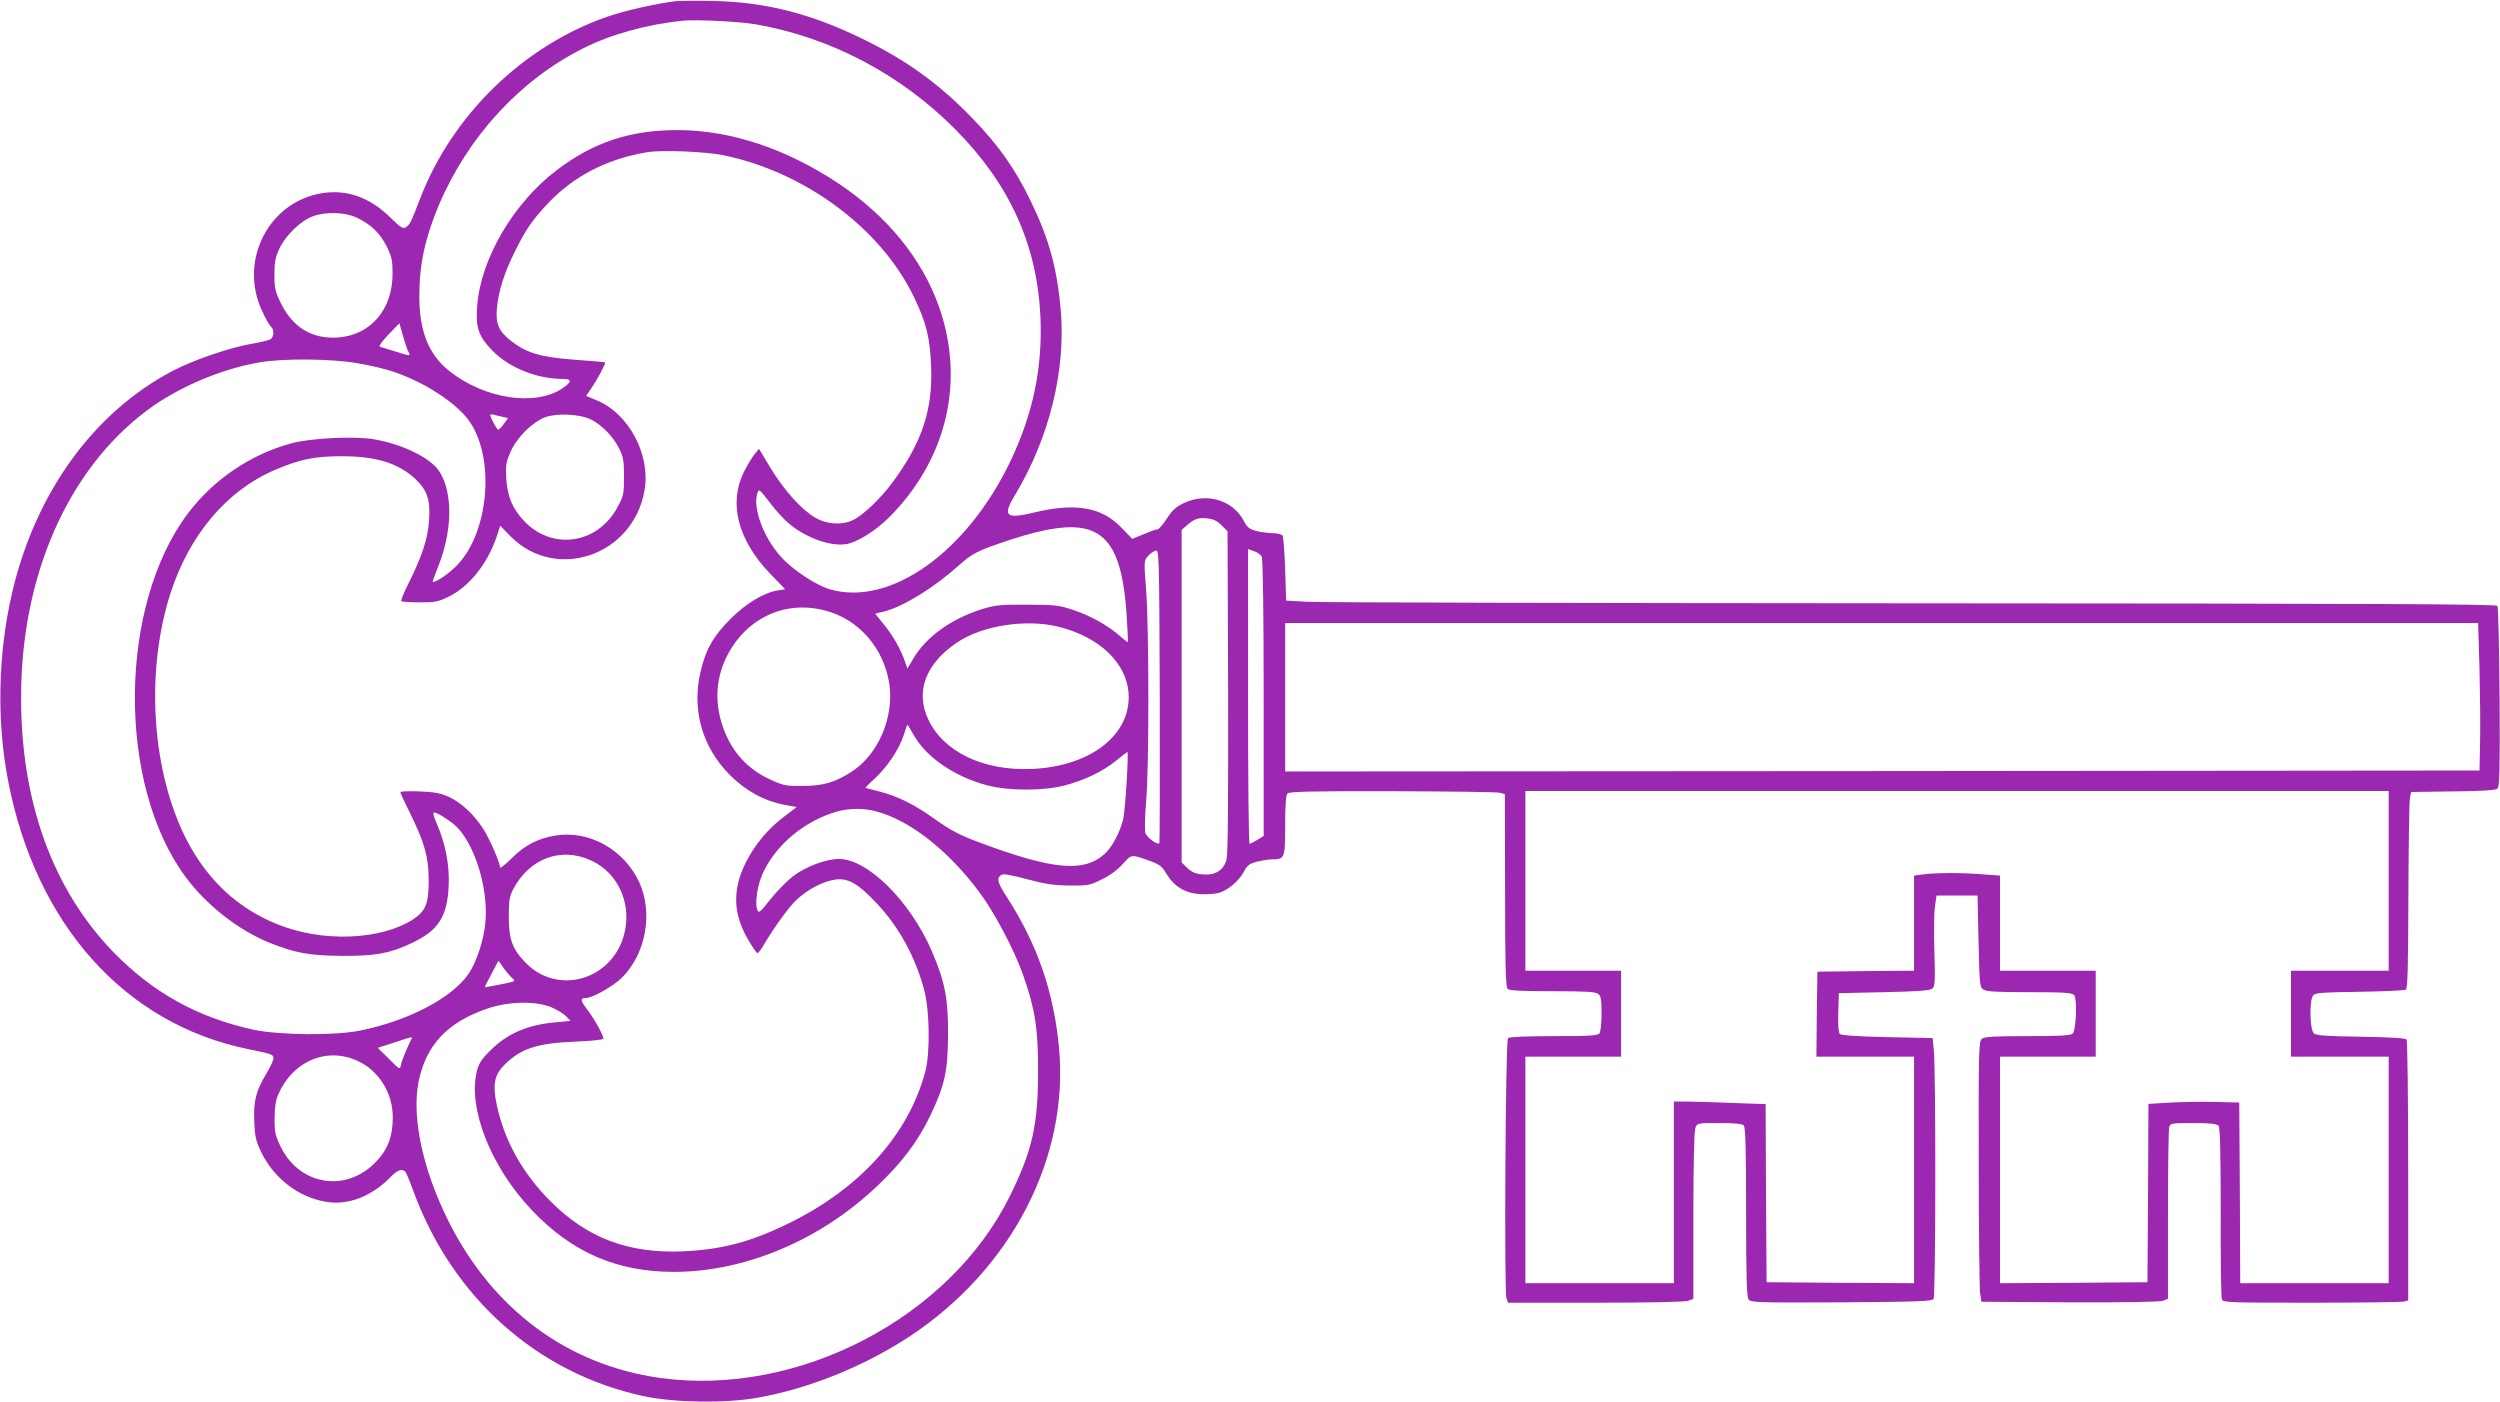
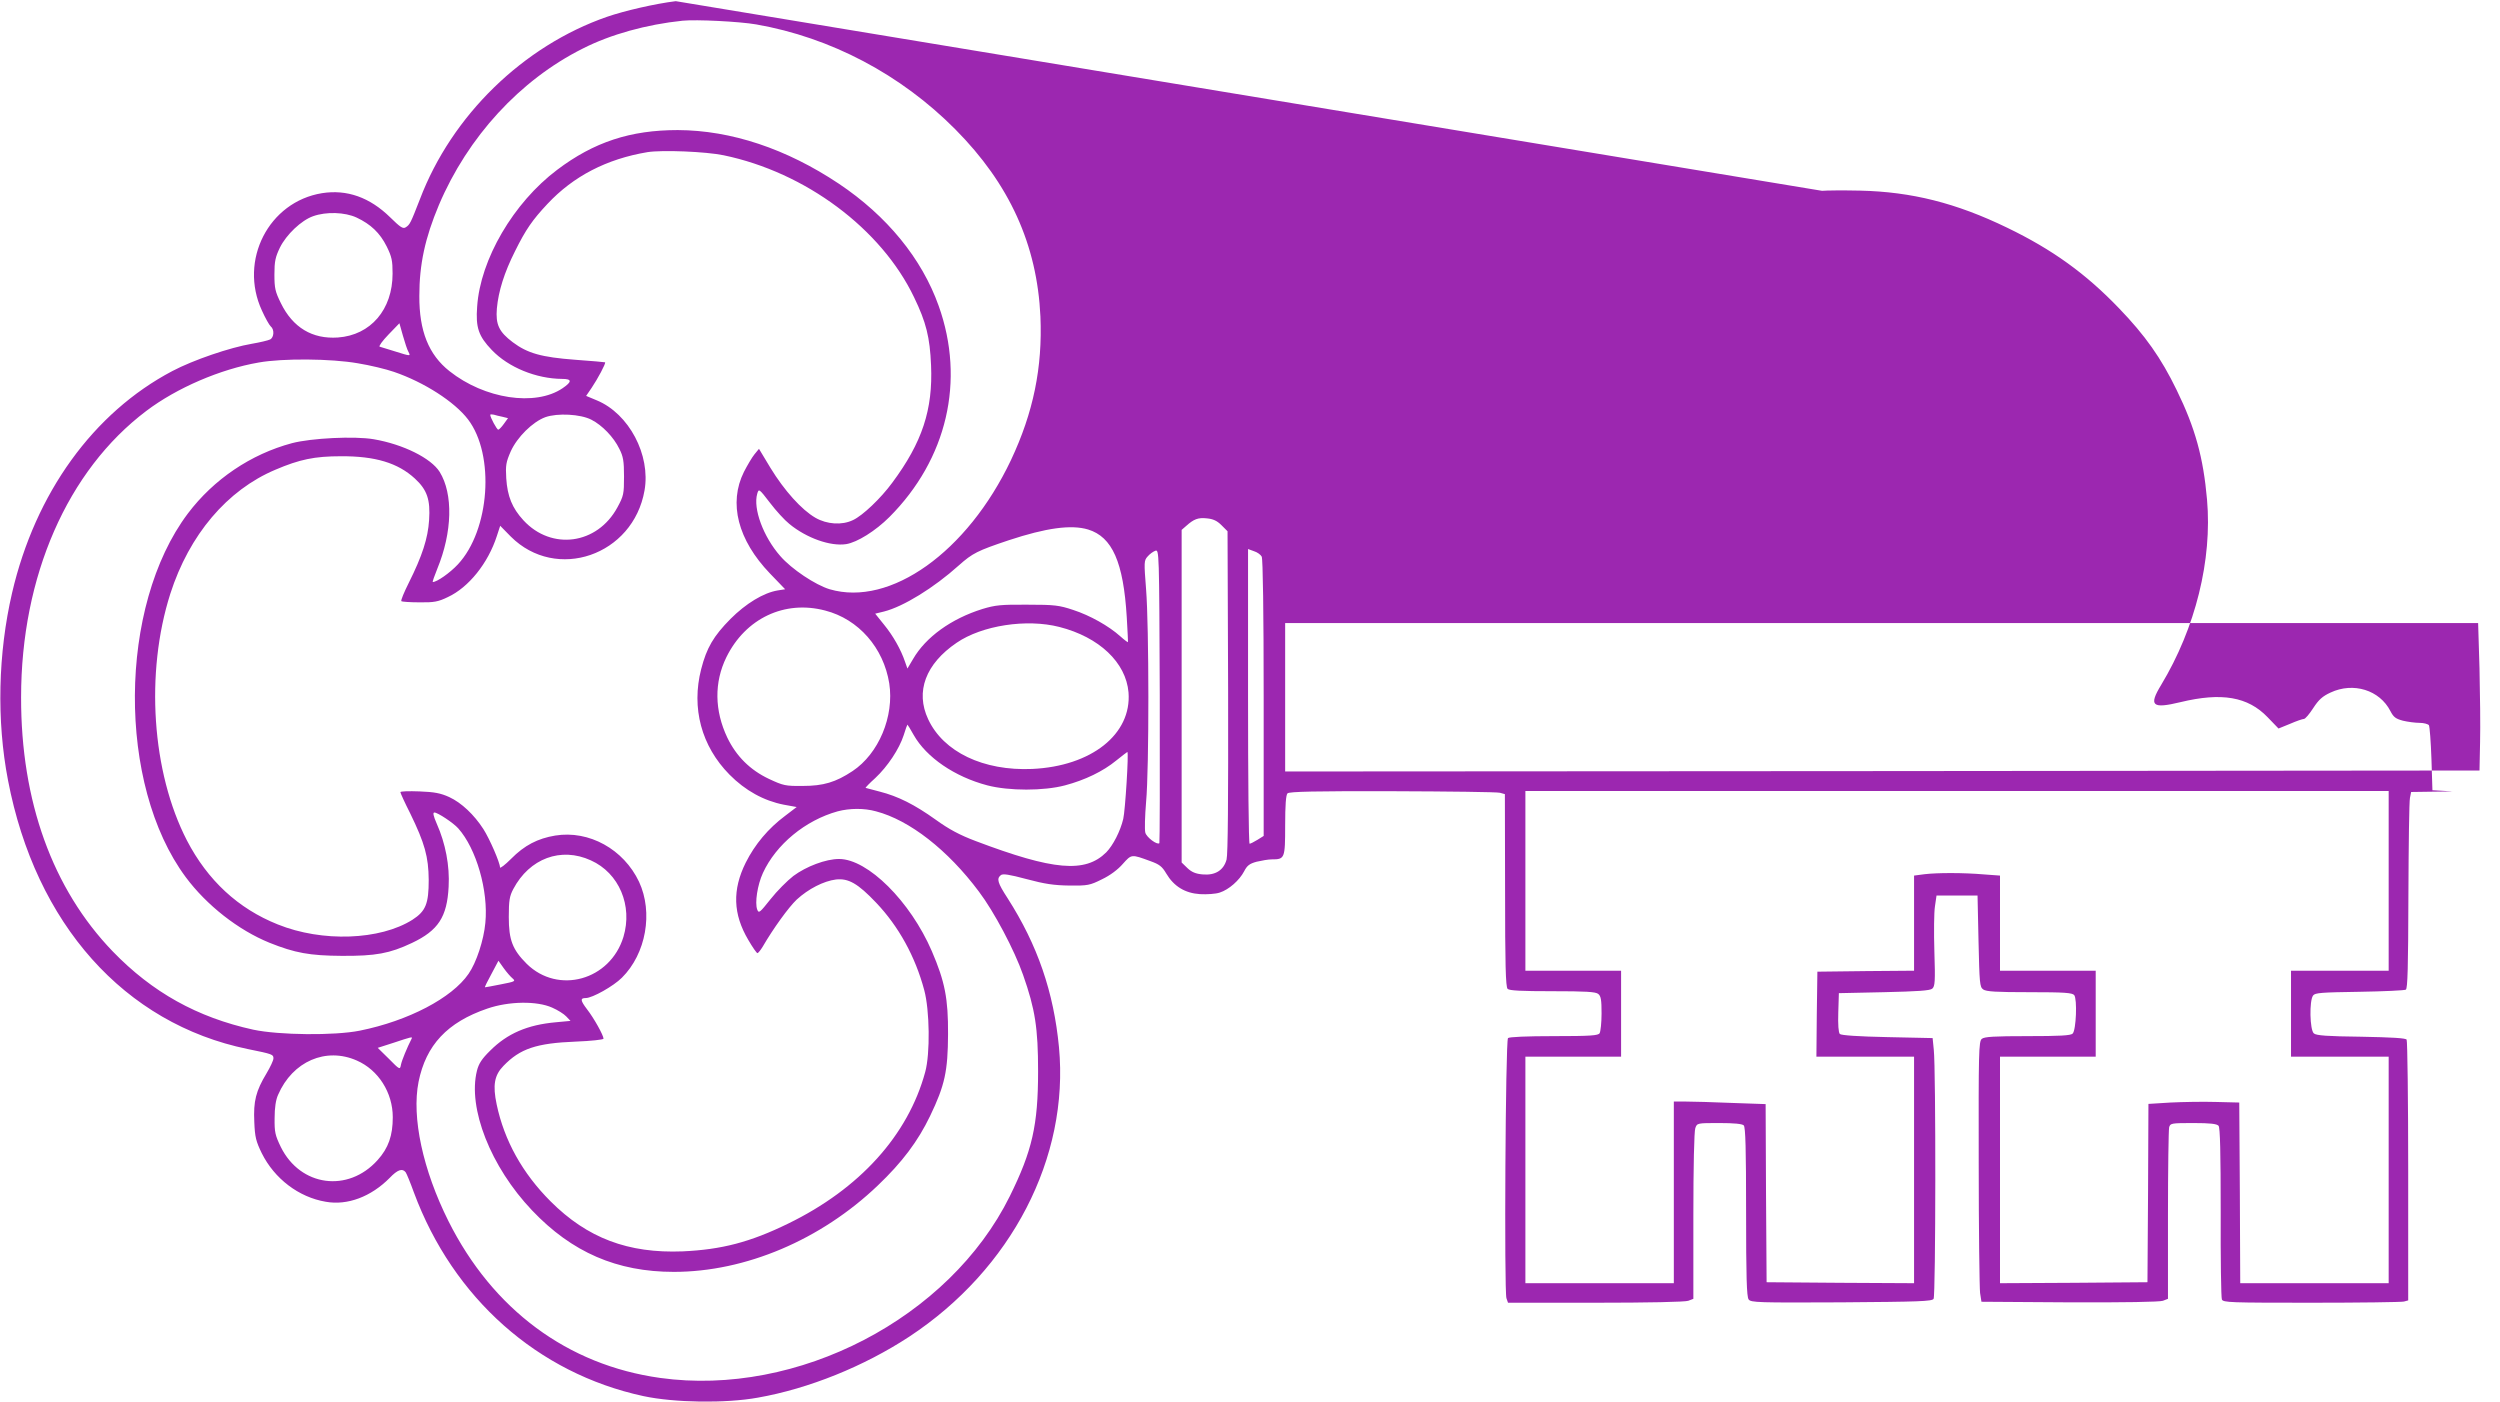
<svg xmlns="http://www.w3.org/2000/svg" version="1.0" width="1280pt" height="718pt" viewBox="0 0 1280 718" preserveAspectRatio="xMidYMid meet">
  <g transform="translate(0,718) scale(0.1,-0.1)" fill="#9c27b0" stroke="none">
-     <path d="M3460 7174 c-106 -13 -262 -49 -352 -80 -429 -149 -795 -505 -958 -934 -48 -123 -51 -130 -73 -144 -14 -9 -28 1 -79 51 -105 103 -222 144 -349 124 -273 -44 -427 -344 -308 -601 17 -38 38 -75 45 -81 20 -16 17 -57 -3 -67 -10 -5 -52 -15 -93 -22 -112 -19 -300 -83 -408 -140 -404 -213 -701 -624 -820 -1135 -72 -309 -80 -655 -21 -960 141 -736 596 -1246 1227 -1376 129 -26 132 -28 132 -48 0 -10 -16 -44 -35 -76 -55 -91 -68 -143 -63 -249 3 -79 9 -100 38 -160 65 -131 190 -226 328 -249 111 -20 232 26 327 122 40 42 65 51 82 29 5 -7 24 -53 42 -103 201 -542 634 -926 1175 -1043 158 -34 421 -38 586 -8 261 46 543 160 775 312 524 345 820 917 767 1482 -27 283 -110 524 -263 763 -52 80 -57 100 -35 118 10 9 42 4 132 -20 93 -25 141 -32 219 -33 94 -1 105 1 167 32 42 20 82 50 107 79 45 50 43 50 141 14 45 -16 60 -27 81 -63 39 -66 96 -101 173 -106 35 -2 81 1 101 8 47 15 101 63 125 109 15 29 27 39 64 49 26 6 60 12 77 12 67 0 69 4 69 173 0 106 4 157 12 165 9 9 141 12 537 11 290 -1 537 -4 551 -8 l25 -7 1 -492 c0 -379 3 -495 13 -505 9 -9 70 -12 230 -12 170 0 221 -3 234 -14 14 -11 17 -31 17 -100 0 -47 -5 -93 -10 -101 -7 -12 -46 -15 -234 -15 -139 0 -229 -4 -235 -10 -13 -13 -20 -1298 -8 -1332 l8 -23 449 0 c267 0 459 4 474 10 l26 10 0 424 c0 252 4 435 10 450 9 26 10 26 123 26 75 0 117 -4 125 -12 9 -9 12 -121 12 -443 0 -331 3 -435 13 -448 11 -16 47 -17 475 -15 398 3 464 5 472 18 11 17 12 1177 1 1275 l-6 60 -232 5 c-147 3 -236 9 -243 16 -7 7 -10 48 -8 110 l3 99 231 5 c173 4 235 8 247 18 14 12 16 36 11 190 -3 98 -2 202 3 232 l8 55 105 0 105 0 5 -233 c5 -217 6 -235 24 -248 16 -11 65 -14 237 -14 179 0 219 -3 229 -15 16 -20 10 -179 -8 -197 -10 -10 -66 -13 -231 -13 -170 0 -222 -3 -234 -14 -16 -12 -17 -68 -16 -635 0 -341 4 -641 7 -666 l7 -45 452 -3 c279 -1 461 2 477 8 l26 10 0 427 c0 236 3 438 6 451 6 21 10 22 124 22 87 0 120 -4 129 -14 8 -9 11 -137 11 -443 -1 -236 2 -437 6 -446 6 -16 42 -17 458 -17 248 0 461 3 474 6 l22 6 0 662 c0 363 -4 666 -8 673 -5 8 -75 12 -233 15 -173 2 -230 6 -242 17 -21 17 -24 168 -4 194 10 14 42 16 237 19 124 2 231 7 238 11 9 6 12 115 13 480 1 260 4 486 8 502 l6 30 214 3 c141 1 219 6 228 14 11 9 13 91 11 467 -2 251 -7 462 -11 469 -7 9 -619 12 -3000 13 -1646 1 -3039 4 -3097 8 l-105 6 -5 160 c-3 88 -9 166 -13 173 -5 6 -26 12 -48 12 -22 0 -60 5 -85 11 -37 10 -48 18 -64 49 -55 108 -190 150 -307 95 -41 -19 -60 -36 -88 -79 -20 -31 -41 -56 -48 -56 -7 0 -39 -11 -71 -25 l-59 -24 -56 58 c-101 105 -235 128 -446 77 -145 -35 -164 -19 -99 88 176 292 262 640 235 949 -19 215 -60 366 -156 562 -79 163 -161 279 -295 418 -170 177 -340 300 -572 412 -262 127 -490 184 -753 190 -88 2 -176 1 -195 -1z m412 -119 c382 -67 740 -256 1019 -537 278 -280 419 -591 436 -959 11 -260 -36 -491 -151 -735 -223 -470 -618 -752 -928 -661 -73 22 -195 103 -253 170 -87 99 -140 243 -118 319 8 27 9 27 65 -46 31 -41 76 -90 100 -109 88 -72 209 -115 290 -103 57 9 151 68 222 139 295 296 389 698 252 1081 -86 242 -265 461 -512 626 -267 178 -550 273 -824 274 -242 0 -429 -61 -618 -204 -223 -168 -393 -458 -409 -700 -8 -107 7 -151 75 -222 85 -89 227 -147 360 -148 51 0 52 -14 2 -48 -139 -94 -399 -55 -579 88 -106 84 -155 205 -154 385 0 161 29 296 100 465 148 349 415 640 736 801 143 73 328 124 512 143 70 7 290 -4 377 -19z m-167 -670 c419 -87 807 -376 975 -727 62 -128 81 -205 87 -348 10 -227 -45 -395 -199 -602 -58 -79 -151 -168 -201 -191 -56 -27 -133 -22 -192 12 -71 41 -159 139 -230 255 l-59 98 -23 -28 c-13 -16 -37 -57 -54 -90 -80 -160 -31 -349 133 -520 l78 -81 -38 -6 c-73 -12 -163 -67 -242 -146 -87 -88 -122 -148 -150 -257 -51 -199 1 -394 145 -540 81 -82 176 -134 278 -154 l66 -12 -59 -45 c-86 -64 -155 -146 -202 -240 -69 -139 -65 -263 13 -395 22 -38 43 -68 47 -68 4 0 16 15 27 33 54 93 132 201 174 241 60 55 138 95 201 103 64 7 112 -20 206 -119 115 -121 200 -275 246 -447 28 -103 31 -326 5 -420 -88 -324 -336 -598 -702 -776 -194 -95 -341 -133 -540 -142 -279 -11 -488 68 -676 256 -144 144 -237 311 -276 496 -21 99 -12 150 35 198 85 88 168 116 370 124 78 3 142 10 142 15 0 17 -49 105 -84 150 -35 46 -36 58 -7 58 34 0 142 61 185 104 124 123 161 334 88 491 -79 167 -256 265 -429 237 -90 -15 -158 -50 -226 -119 -31 -31 -57 -51 -57 -44 0 24 -53 146 -85 196 -47 73 -112 135 -175 164 -44 20 -75 26 -152 29 -54 2 -98 1 -98 -4 0 -4 22 -53 50 -108 75 -154 94 -223 95 -341 0 -122 -15 -160 -83 -204 -166 -105 -462 -116 -690 -24 -203 81 -359 226 -465 430 -180 349 -214 858 -85 1263 97 302 291 531 538 635 124 53 201 69 335 69 176 1 292 -34 379 -114 63 -58 80 -108 73 -213 -6 -93 -35 -183 -104 -321 -24 -48 -42 -91 -38 -94 3 -3 45 -6 93 -6 74 -1 96 3 145 27 106 49 206 173 251 313 l17 52 54 -55 c233 -233 627 -97 685 236 32 182 -80 393 -244 461 l-55 23 28 41 c31 46 74 126 69 131 -2 1 -70 7 -153 13 -173 13 -244 33 -320 90 -70 53 -88 90 -81 173 8 88 38 184 93 293 55 111 89 160 166 242 133 142 303 230 512 265 75 12 299 3 390 -16z m-1879 -319 c72 -34 119 -78 154 -148 26 -53 30 -72 30 -139 0 -184 -112 -315 -280 -327 -131 -9 -231 51 -292 176 -29 59 -33 76 -33 147 0 67 5 89 28 137 33 67 110 140 170 161 67 24 163 21 223 -7z m265 -687 c12 -23 13 -24 -69 2 -37 11 -72 22 -78 24 -6 2 14 30 45 62 l56 58 18 -64 c10 -35 22 -72 28 -82z m-259 -59 c62 -10 145 -30 185 -44 155 -53 310 -153 379 -243 139 -182 112 -568 -52 -743 -40 -43 -107 -90 -128 -90 -3 0 8 31 23 68 77 187 82 383 12 496 -44 70 -186 141 -337 167 -98 17 -320 6 -419 -20 -210 -56 -401 -185 -533 -360 -357 -474 -363 -1388 -11 -1862 107 -144 269 -271 429 -336 130 -52 205 -66 370 -67 173 -1 245 12 359 66 135 64 180 133 188 288 6 107 -16 222 -61 323 -17 39 -21 57 -12 57 17 0 97 -53 122 -81 93 -104 155 -320 139 -484 -8 -88 -46 -204 -86 -261 -85 -124 -309 -241 -557 -291 -130 -26 -413 -23 -545 5 -287 63 -517 191 -720 401 -308 320 -470 768 -469 1301 0 619 237 1161 641 1466 156 118 379 214 576 248 123 22 370 20 507 -4z m741 -274 l28 -7 -21 -29 c-12 -17 -25 -30 -29 -30 -7 0 -41 63 -41 76 0 3 8 3 18 1 9 -3 30 -8 45 -11z m455 -15 c55 -28 114 -89 143 -149 20 -39 24 -63 24 -142 0 -89 -2 -99 -34 -158 -103 -190 -337 -222 -481 -66 -58 63 -82 123 -88 215 -4 67 -1 83 23 138 33 73 112 151 177 175 62 22 180 16 236 -13z m3226 -540 l31 -31 3 -821 c1 -559 -1 -833 -8 -860 -15 -55 -58 -82 -123 -76 -35 3 -56 12 -77 32 l-30 29 0 851 0 852 23 20 c39 35 61 44 106 39 32 -3 52 -12 75 -35z m-683 -22 c124 -38 181 -167 198 -449 4 -69 7 -126 6 -128 -1 -1 -19 12 -39 30 -59 53 -155 107 -241 135 -72 24 -95 27 -235 27 -135 1 -164 -2 -230 -22 -160 -50 -290 -144 -355 -256 l-29 -49 -12 34 c-21 63 -62 135 -108 191 l-45 56 45 11 c99 25 255 121 383 236 71 63 95 75 256 129 191 63 319 81 406 55z m365 -1606 c-11 -11 -66 30 -72 54 -4 15 -2 85 4 157 16 173 15 900 0 1088 -11 141 -11 148 8 169 10 12 28 25 39 29 20 7 20 3 23 -743 1 -413 0 -752 -2 -754z m524 1467 c6 -12 10 -283 10 -724 l0 -706 -32 -20 c-18 -11 -36 -20 -40 -20 -5 0 -8 340 -8 754 l0 755 30 -11 c17 -5 35 -18 40 -28z m-2235 -276 c171 -44 299 -191 328 -373 26 -169 -54 -360 -188 -449 -86 -57 -149 -76 -255 -76 -89 -1 -100 2 -173 36 -97 46 -167 116 -213 211 -66 139 -68 283 -5 412 98 199 298 294 506 239z m1199 -84 c204 -52 341 -182 354 -335 17 -214 -190 -378 -493 -392 -250 -11 -455 87 -533 255 -66 141 -13 283 146 391 130 89 358 124 526 81z m7271 -212 c3 -128 5 -298 3 -378 l-3 -145 -3057 -3 -3058 -2 0 380 0 380 3054 0 3054 0 7 -232z m-8017 -341 c65 -115 210 -214 377 -258 111 -29 289 -29 398 0 102 27 195 72 262 127 30 24 56 44 57 44 8 0 -11 -302 -21 -343 -15 -63 -52 -135 -87 -171 -108 -107 -270 -93 -669 58 -82 31 -136 60 -204 109 -109 78 -193 120 -287 144 -38 10 -70 18 -72 19 -2 1 20 24 49 50 64 60 123 149 146 220 9 30 18 54 19 54 1 0 16 -24 32 -53z m7552 -747 l0 -460 -250 0 -250 0 0 -220 0 -220 250 0 250 0 0 -580 0 -580 -380 0 -380 0 -2 463 -3 462 -120 3 c-66 2 -171 0 -232 -3 l-113 -7 -2 -456 -3 -457 -377 -3 -378 -2 0 580 0 580 245 0 245 0 0 220 0 220 -245 0 -245 0 0 244 0 243 -82 6 c-105 9 -238 9 -305 1 l-53 -7 0 -243 0 -244 -247 -2 -248 -3 -3 -217 -2 -218 250 0 250 0 0 -580 0 -580 -377 2 -378 3 -3 456 -2 456 -173 6 c-94 4 -200 7 -234 7 l-63 0 0 -465 0 -465 -380 0 -380 0 0 580 0 580 245 0 245 0 0 220 0 220 -245 0 -245 0 0 460 0 460 2210 0 2210 0 0 -460z m-7745 356 c172 -45 368 -198 527 -411 78 -103 182 -300 226 -426 62 -176 77 -273 77 -494 0 -276 -30 -407 -145 -640 -309 -624 -1086 -1028 -1790 -930 -474 66 -857 350 -1084 803 -131 262 -189 531 -153 713 38 188 147 305 352 375 110 38 254 40 332 5 28 -12 61 -33 72 -45 l22 -23 -75 -7 c-146 -13 -249 -58 -336 -145 -43 -42 -59 -67 -68 -103 -48 -191 70 -492 282 -715 204 -215 435 -315 726 -315 367 0 753 164 1044 442 125 119 206 227 268 356 76 158 91 230 92 419 1 182 -16 269 -83 425 -110 255 -328 472 -475 472 -68 0 -168 -38 -234 -87 -31 -24 -84 -77 -117 -119 -55 -69 -60 -74 -68 -53 -13 34 1 126 29 187 67 146 217 270 383 316 61 16 135 17 196 0z m-1460 -251 c145 -65 215 -232 167 -392 -68 -222 -334 -296 -495 -138 -73 73 -92 122 -92 240 0 85 4 107 23 143 83 157 244 217 397 147z m-400 -605 c16 -14 11 -16 -61 -30 -43 -9 -80 -15 -81 -15 -2 1 13 32 33 68 l36 68 27 -38 c15 -21 36 -45 46 -53z m-517 -307 c-24 -47 -51 -113 -55 -134 -5 -27 -6 -27 -62 30 l-57 56 81 26 c90 30 98 32 93 22z m-281 -113 c110 -48 184 -164 184 -290 0 -94 -22 -158 -78 -220 -151 -168 -395 -135 -495 67 -29 60 -33 76 -32 148 0 53 6 94 18 120 74 171 245 245 403 175z" />
+     <path d="M3460 7174 c-106 -13 -262 -49 -352 -80 -429 -149 -795 -505 -958 -934 -48 -123 -51 -130 -73 -144 -14 -9 -28 1 -79 51 -105 103 -222 144 -349 124 -273 -44 -427 -344 -308 -601 17 -38 38 -75 45 -81 20 -16 17 -57 -3 -67 -10 -5 -52 -15 -93 -22 -112 -19 -300 -83 -408 -140 -404 -213 -701 -624 -820 -1135 -72 -309 -80 -655 -21 -960 141 -736 596 -1246 1227 -1376 129 -26 132 -28 132 -48 0 -10 -16 -44 -35 -76 -55 -91 -68 -143 -63 -249 3 -79 9 -100 38 -160 65 -131 190 -226 328 -249 111 -20 232 26 327 122 40 42 65 51 82 29 5 -7 24 -53 42 -103 201 -542 634 -926 1175 -1043 158 -34 421 -38 586 -8 261 46 543 160 775 312 524 345 820 917 767 1482 -27 283 -110 524 -263 763 -52 80 -57 100 -35 118 10 9 42 4 132 -20 93 -25 141 -32 219 -33 94 -1 105 1 167 32 42 20 82 50 107 79 45 50 43 50 141 14 45 -16 60 -27 81 -63 39 -66 96 -101 173 -106 35 -2 81 1 101 8 47 15 101 63 125 109 15 29 27 39 64 49 26 6 60 12 77 12 67 0 69 4 69 173 0 106 4 157 12 165 9 9 141 12 537 11 290 -1 537 -4 551 -8 l25 -7 1 -492 c0 -379 3 -495 13 -505 9 -9 70 -12 230 -12 170 0 221 -3 234 -14 14 -11 17 -31 17 -100 0 -47 -5 -93 -10 -101 -7 -12 -46 -15 -234 -15 -139 0 -229 -4 -235 -10 -13 -13 -20 -1298 -8 -1332 l8 -23 449 0 c267 0 459 4 474 10 l26 10 0 424 c0 252 4 435 10 450 9 26 10 26 123 26 75 0 117 -4 125 -12 9 -9 12 -121 12 -443 0 -331 3 -435 13 -448 11 -16 47 -17 475 -15 398 3 464 5 472 18 11 17 12 1177 1 1275 l-6 60 -232 5 c-147 3 -236 9 -243 16 -7 7 -10 48 -8 110 l3 99 231 5 c173 4 235 8 247 18 14 12 16 36 11 190 -3 98 -2 202 3 232 l8 55 105 0 105 0 5 -233 c5 -217 6 -235 24 -248 16 -11 65 -14 237 -14 179 0 219 -3 229 -15 16 -20 10 -179 -8 -197 -10 -10 -66 -13 -231 -13 -170 0 -222 -3 -234 -14 -16 -12 -17 -68 -16 -635 0 -341 4 -641 7 -666 l7 -45 452 -3 c279 -1 461 2 477 8 l26 10 0 427 c0 236 3 438 6 451 6 21 10 22 124 22 87 0 120 -4 129 -14 8 -9 11 -137 11 -443 -1 -236 2 -437 6 -446 6 -16 42 -17 458 -17 248 0 461 3 474 6 l22 6 0 662 c0 363 -4 666 -8 673 -5 8 -75 12 -233 15 -173 2 -230 6 -242 17 -21 17 -24 168 -4 194 10 14 42 16 237 19 124 2 231 7 238 11 9 6 12 115 13 480 1 260 4 486 8 502 l6 30 214 3 l-105 6 -5 160 c-3 88 -9 166 -13 173 -5 6 -26 12 -48 12 -22 0 -60 5 -85 11 -37 10 -48 18 -64 49 -55 108 -190 150 -307 95 -41 -19 -60 -36 -88 -79 -20 -31 -41 -56 -48 -56 -7 0 -39 -11 -71 -25 l-59 -24 -56 58 c-101 105 -235 128 -446 77 -145 -35 -164 -19 -99 88 176 292 262 640 235 949 -19 215 -60 366 -156 562 -79 163 -161 279 -295 418 -170 177 -340 300 -572 412 -262 127 -490 184 -753 190 -88 2 -176 1 -195 -1z m412 -119 c382 -67 740 -256 1019 -537 278 -280 419 -591 436 -959 11 -260 -36 -491 -151 -735 -223 -470 -618 -752 -928 -661 -73 22 -195 103 -253 170 -87 99 -140 243 -118 319 8 27 9 27 65 -46 31 -41 76 -90 100 -109 88 -72 209 -115 290 -103 57 9 151 68 222 139 295 296 389 698 252 1081 -86 242 -265 461 -512 626 -267 178 -550 273 -824 274 -242 0 -429 -61 -618 -204 -223 -168 -393 -458 -409 -700 -8 -107 7 -151 75 -222 85 -89 227 -147 360 -148 51 0 52 -14 2 -48 -139 -94 -399 -55 -579 88 -106 84 -155 205 -154 385 0 161 29 296 100 465 148 349 415 640 736 801 143 73 328 124 512 143 70 7 290 -4 377 -19z m-167 -670 c419 -87 807 -376 975 -727 62 -128 81 -205 87 -348 10 -227 -45 -395 -199 -602 -58 -79 -151 -168 -201 -191 -56 -27 -133 -22 -192 12 -71 41 -159 139 -230 255 l-59 98 -23 -28 c-13 -16 -37 -57 -54 -90 -80 -160 -31 -349 133 -520 l78 -81 -38 -6 c-73 -12 -163 -67 -242 -146 -87 -88 -122 -148 -150 -257 -51 -199 1 -394 145 -540 81 -82 176 -134 278 -154 l66 -12 -59 -45 c-86 -64 -155 -146 -202 -240 -69 -139 -65 -263 13 -395 22 -38 43 -68 47 -68 4 0 16 15 27 33 54 93 132 201 174 241 60 55 138 95 201 103 64 7 112 -20 206 -119 115 -121 200 -275 246 -447 28 -103 31 -326 5 -420 -88 -324 -336 -598 -702 -776 -194 -95 -341 -133 -540 -142 -279 -11 -488 68 -676 256 -144 144 -237 311 -276 496 -21 99 -12 150 35 198 85 88 168 116 370 124 78 3 142 10 142 15 0 17 -49 105 -84 150 -35 46 -36 58 -7 58 34 0 142 61 185 104 124 123 161 334 88 491 -79 167 -256 265 -429 237 -90 -15 -158 -50 -226 -119 -31 -31 -57 -51 -57 -44 0 24 -53 146 -85 196 -47 73 -112 135 -175 164 -44 20 -75 26 -152 29 -54 2 -98 1 -98 -4 0 -4 22 -53 50 -108 75 -154 94 -223 95 -341 0 -122 -15 -160 -83 -204 -166 -105 -462 -116 -690 -24 -203 81 -359 226 -465 430 -180 349 -214 858 -85 1263 97 302 291 531 538 635 124 53 201 69 335 69 176 1 292 -34 379 -114 63 -58 80 -108 73 -213 -6 -93 -35 -183 -104 -321 -24 -48 -42 -91 -38 -94 3 -3 45 -6 93 -6 74 -1 96 3 145 27 106 49 206 173 251 313 l17 52 54 -55 c233 -233 627 -97 685 236 32 182 -80 393 -244 461 l-55 23 28 41 c31 46 74 126 69 131 -2 1 -70 7 -153 13 -173 13 -244 33 -320 90 -70 53 -88 90 -81 173 8 88 38 184 93 293 55 111 89 160 166 242 133 142 303 230 512 265 75 12 299 3 390 -16z m-1879 -319 c72 -34 119 -78 154 -148 26 -53 30 -72 30 -139 0 -184 -112 -315 -280 -327 -131 -9 -231 51 -292 176 -29 59 -33 76 -33 147 0 67 5 89 28 137 33 67 110 140 170 161 67 24 163 21 223 -7z m265 -687 c12 -23 13 -24 -69 2 -37 11 -72 22 -78 24 -6 2 14 30 45 62 l56 58 18 -64 c10 -35 22 -72 28 -82z m-259 -59 c62 -10 145 -30 185 -44 155 -53 310 -153 379 -243 139 -182 112 -568 -52 -743 -40 -43 -107 -90 -128 -90 -3 0 8 31 23 68 77 187 82 383 12 496 -44 70 -186 141 -337 167 -98 17 -320 6 -419 -20 -210 -56 -401 -185 -533 -360 -357 -474 -363 -1388 -11 -1862 107 -144 269 -271 429 -336 130 -52 205 -66 370 -67 173 -1 245 12 359 66 135 64 180 133 188 288 6 107 -16 222 -61 323 -17 39 -21 57 -12 57 17 0 97 -53 122 -81 93 -104 155 -320 139 -484 -8 -88 -46 -204 -86 -261 -85 -124 -309 -241 -557 -291 -130 -26 -413 -23 -545 5 -287 63 -517 191 -720 401 -308 320 -470 768 -469 1301 0 619 237 1161 641 1466 156 118 379 214 576 248 123 22 370 20 507 -4z m741 -274 l28 -7 -21 -29 c-12 -17 -25 -30 -29 -30 -7 0 -41 63 -41 76 0 3 8 3 18 1 9 -3 30 -8 45 -11z m455 -15 c55 -28 114 -89 143 -149 20 -39 24 -63 24 -142 0 -89 -2 -99 -34 -158 -103 -190 -337 -222 -481 -66 -58 63 -82 123 -88 215 -4 67 -1 83 23 138 33 73 112 151 177 175 62 22 180 16 236 -13z m3226 -540 l31 -31 3 -821 c1 -559 -1 -833 -8 -860 -15 -55 -58 -82 -123 -76 -35 3 -56 12 -77 32 l-30 29 0 851 0 852 23 20 c39 35 61 44 106 39 32 -3 52 -12 75 -35z m-683 -22 c124 -38 181 -167 198 -449 4 -69 7 -126 6 -128 -1 -1 -19 12 -39 30 -59 53 -155 107 -241 135 -72 24 -95 27 -235 27 -135 1 -164 -2 -230 -22 -160 -50 -290 -144 -355 -256 l-29 -49 -12 34 c-21 63 -62 135 -108 191 l-45 56 45 11 c99 25 255 121 383 236 71 63 95 75 256 129 191 63 319 81 406 55z m365 -1606 c-11 -11 -66 30 -72 54 -4 15 -2 85 4 157 16 173 15 900 0 1088 -11 141 -11 148 8 169 10 12 28 25 39 29 20 7 20 3 23 -743 1 -413 0 -752 -2 -754z m524 1467 c6 -12 10 -283 10 -724 l0 -706 -32 -20 c-18 -11 -36 -20 -40 -20 -5 0 -8 340 -8 754 l0 755 30 -11 c17 -5 35 -18 40 -28z m-2235 -276 c171 -44 299 -191 328 -373 26 -169 -54 -360 -188 -449 -86 -57 -149 -76 -255 -76 -89 -1 -100 2 -173 36 -97 46 -167 116 -213 211 -66 139 -68 283 -5 412 98 199 298 294 506 239z m1199 -84 c204 -52 341 -182 354 -335 17 -214 -190 -378 -493 -392 -250 -11 -455 87 -533 255 -66 141 -13 283 146 391 130 89 358 124 526 81z m7271 -212 c3 -128 5 -298 3 -378 l-3 -145 -3057 -3 -3058 -2 0 380 0 380 3054 0 3054 0 7 -232z m-8017 -341 c65 -115 210 -214 377 -258 111 -29 289 -29 398 0 102 27 195 72 262 127 30 24 56 44 57 44 8 0 -11 -302 -21 -343 -15 -63 -52 -135 -87 -171 -108 -107 -270 -93 -669 58 -82 31 -136 60 -204 109 -109 78 -193 120 -287 144 -38 10 -70 18 -72 19 -2 1 20 24 49 50 64 60 123 149 146 220 9 30 18 54 19 54 1 0 16 -24 32 -53z m7552 -747 l0 -460 -250 0 -250 0 0 -220 0 -220 250 0 250 0 0 -580 0 -580 -380 0 -380 0 -2 463 -3 462 -120 3 c-66 2 -171 0 -232 -3 l-113 -7 -2 -456 -3 -457 -377 -3 -378 -2 0 580 0 580 245 0 245 0 0 220 0 220 -245 0 -245 0 0 244 0 243 -82 6 c-105 9 -238 9 -305 1 l-53 -7 0 -243 0 -244 -247 -2 -248 -3 -3 -217 -2 -218 250 0 250 0 0 -580 0 -580 -377 2 -378 3 -3 456 -2 456 -173 6 c-94 4 -200 7 -234 7 l-63 0 0 -465 0 -465 -380 0 -380 0 0 580 0 580 245 0 245 0 0 220 0 220 -245 0 -245 0 0 460 0 460 2210 0 2210 0 0 -460z m-7745 356 c172 -45 368 -198 527 -411 78 -103 182 -300 226 -426 62 -176 77 -273 77 -494 0 -276 -30 -407 -145 -640 -309 -624 -1086 -1028 -1790 -930 -474 66 -857 350 -1084 803 -131 262 -189 531 -153 713 38 188 147 305 352 375 110 38 254 40 332 5 28 -12 61 -33 72 -45 l22 -23 -75 -7 c-146 -13 -249 -58 -336 -145 -43 -42 -59 -67 -68 -103 -48 -191 70 -492 282 -715 204 -215 435 -315 726 -315 367 0 753 164 1044 442 125 119 206 227 268 356 76 158 91 230 92 419 1 182 -16 269 -83 425 -110 255 -328 472 -475 472 -68 0 -168 -38 -234 -87 -31 -24 -84 -77 -117 -119 -55 -69 -60 -74 -68 -53 -13 34 1 126 29 187 67 146 217 270 383 316 61 16 135 17 196 0z m-1460 -251 c145 -65 215 -232 167 -392 -68 -222 -334 -296 -495 -138 -73 73 -92 122 -92 240 0 85 4 107 23 143 83 157 244 217 397 147z m-400 -605 c16 -14 11 -16 -61 -30 -43 -9 -80 -15 -81 -15 -2 1 13 32 33 68 l36 68 27 -38 c15 -21 36 -45 46 -53z m-517 -307 c-24 -47 -51 -113 -55 -134 -5 -27 -6 -27 -62 30 l-57 56 81 26 c90 30 98 32 93 22z m-281 -113 c110 -48 184 -164 184 -290 0 -94 -22 -158 -78 -220 -151 -168 -395 -135 -495 67 -29 60 -33 76 -32 148 0 53 6 94 18 120 74 171 245 245 403 175z" />
  </g>
</svg>